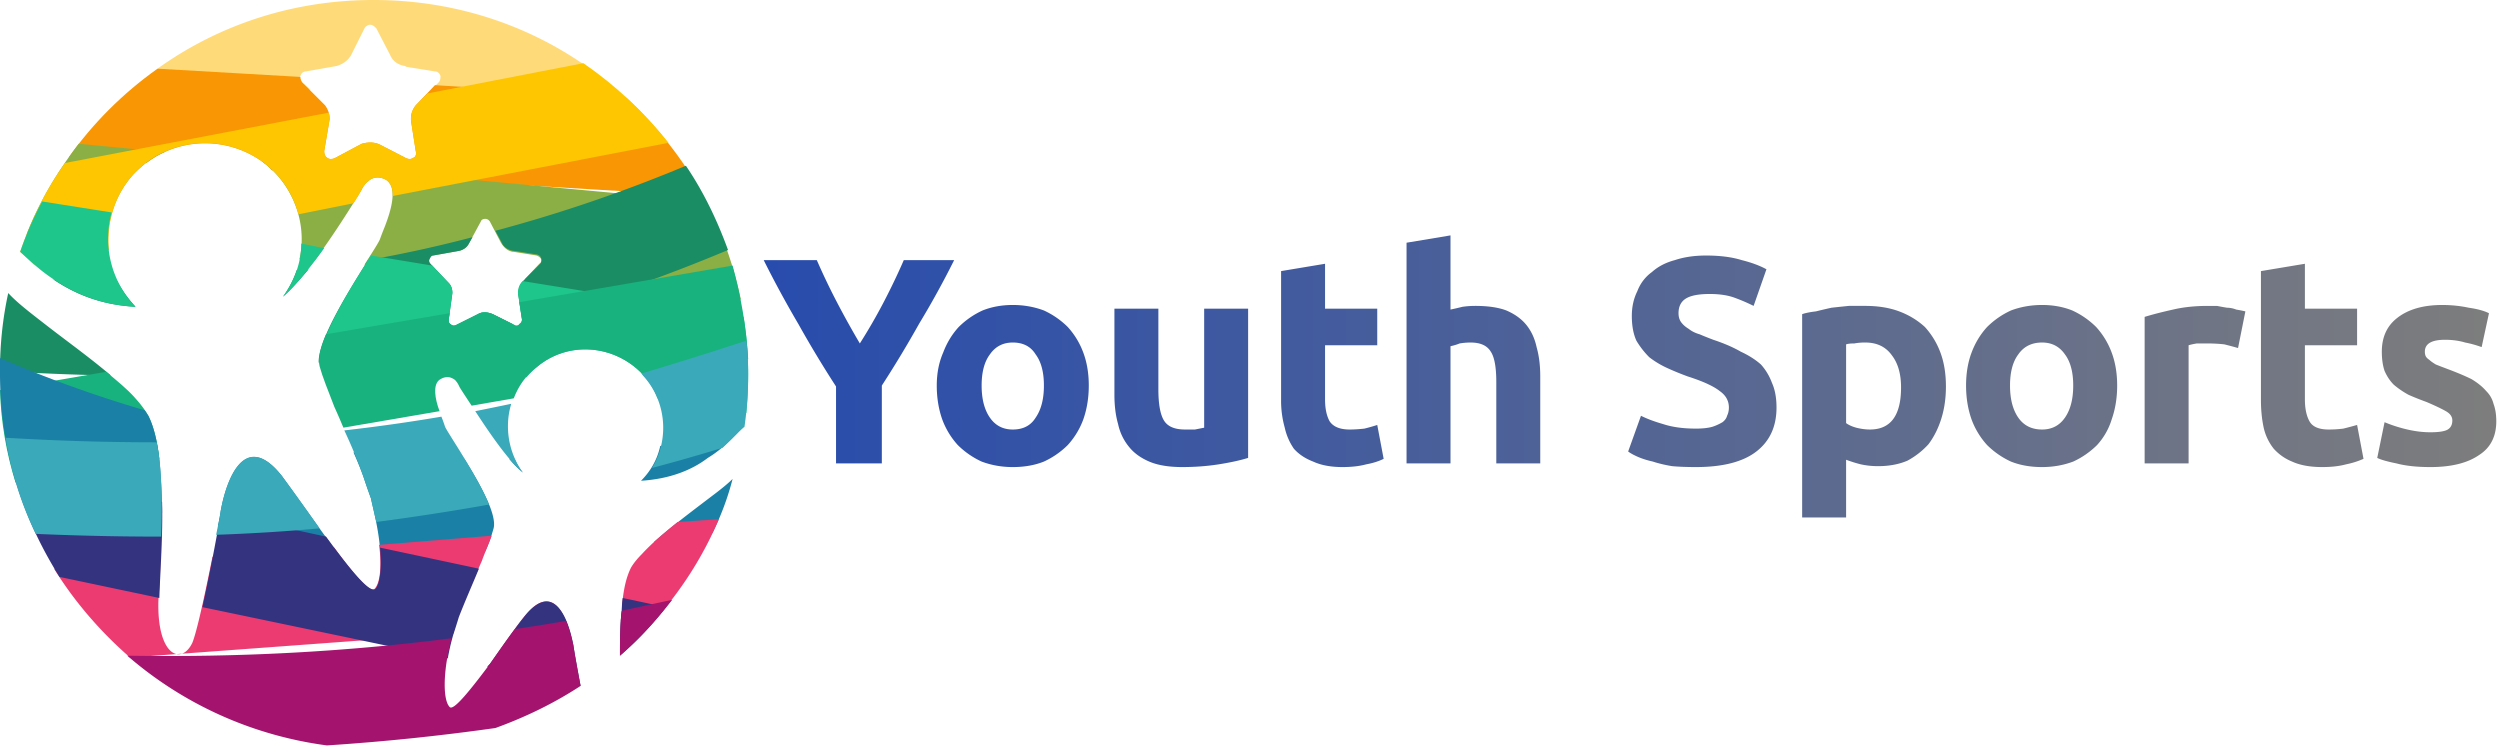
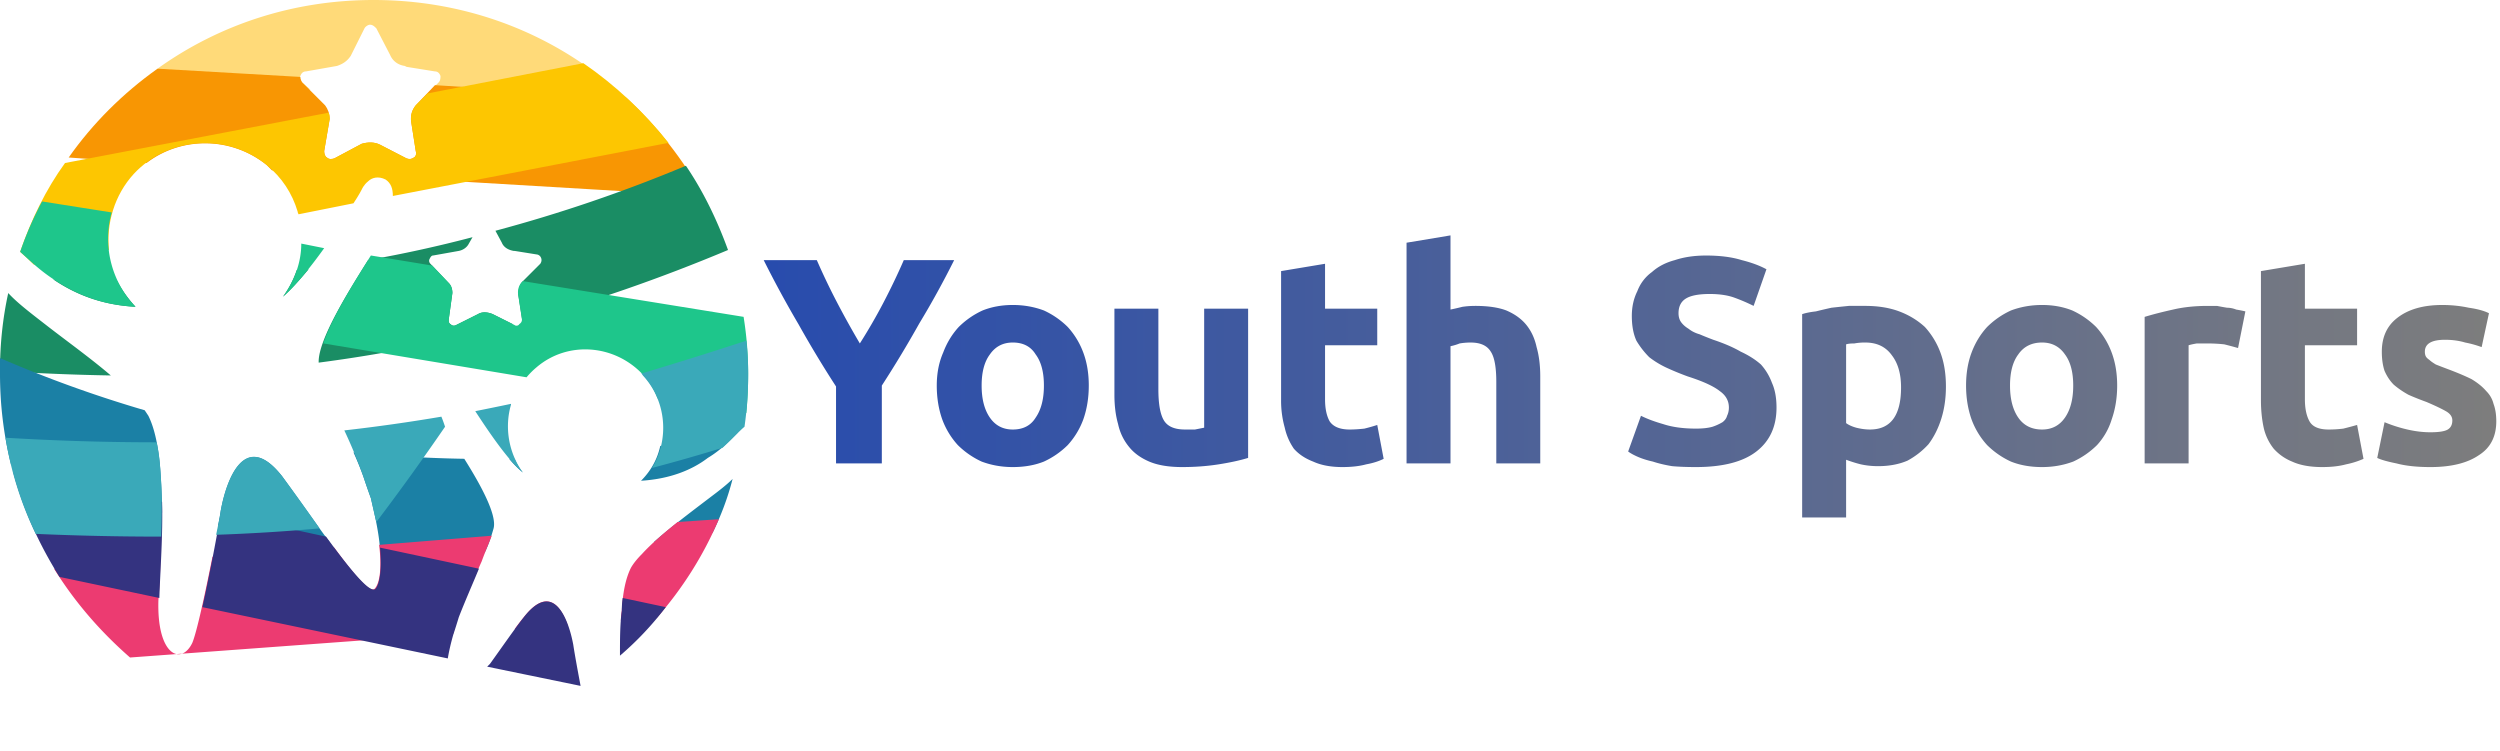
<svg xmlns="http://www.w3.org/2000/svg" xml:space="preserve" style="fill-rule:evenodd;clip-rule:evenodd;stroke-linejoin:round;stroke-miterlimit:2" viewBox="0 0 273 82">
  <path d="M17.8 7.5c5.533 1.133 11.1 1.9 16.7 2.3l-.9-.8c-.2-.2-.3-.5-.2-.7.1-.3.3-.5.6-.5l3.4-.6c.6-.2 1.1-.5 1.5-1.1l1.5-3c.1-.2.4-.4.6-.4.3 0 .5.2.7.4L43.2 6c.3.7.9 1.1 1.6 1.2l.2.1 3.1.5c.3 0 .5.2.6.5 0 .2 0 .5-.2.7l-1.2 1.2a130.266 130.266 0 0 0 18.9-1.8C59.4 3.1 50.8 0 41.4 0c-8.8 0-16.9 2.7-23.6 7.5Z" style="fill:#ffda79" transform="translate(-.6)" />
  <path d="m8.1 17.2 8.5.6c3.8-2.9 9.2-2.9 13.1.2l.6.6 47.1 2.8c-2.2-4-5.1-7.7-8.5-10.8L48.1 9.3 46 11.5c-.4.5-.6 1.1-.5 1.8l.5 3.2c.1.3 0 .6-.2.7-.3.2-.5.2-.8.1l-2.9-1.5c-.6-.3-1.3-.3-2-.1l-3 1.6c-.3.1-.6.1-.8-.1-.2-.1-.3-.4-.3-.7l.6-3.5c0-.6-.2-1.1-.5-1.5L33.6 9c-.133-.2-.2-.4-.2-.6l-15.6-.9c-3.8 2.7-7.1 6-9.7 9.7Z" style="fill:#f89603" transform="translate(-.6)" />
-   <path d="M33.1 23.1c-.6-1.9-1.7-3.7-3.4-5.1-.2-.133-.4-.3-.6-.5L77.7 22c1.7 3.3 3 6.9 3.8 10.7l-23.6-2.2 1.6-1.7c.2-.133.267-.3.2-.5a.964.964 0 0 0-.5-.4l-2.5-.4h-.1c-.6-.1-1-.5-1.3-1l-1.2-2.3c-.133-.2-.3-.3-.5-.3-.267 0-.433.1-.5.3l-1.3 2.4c-.2.4-.6.7-1.1.8l-2.8.5c-.2 0-.3.2-.4.4-.1.2 0 .4.1.5l.8.9-8-.8c.9-1.4 1.6-2.5 1.7-2.8.1-.3.3-.8.5-1.3.7-1.8 1.5-4.4.1-5.2-.8-.4-1.5-.2-1.9.2-.5.4-.7.9-.7.9s-2.5 4.2-5.1 7.7l-1.7-.1c.4-1.7.3-3.5-.2-5.2ZM9.2 15.7l9.4.9c-1.3.5-2.4 1.4-3.4 2.4-1.9 2.1-2.8 4.7-2.8 7.4l-8.9-.8c1.4-3.6 3.4-6.9 5.7-9.9Z" style="fill:#8baf44" transform="translate(-.6)" />
  <path d="m64.3 6.9-17 3.3-1.3 1.3c-.4.5-.6 1.1-.5 1.8l.5 3.2c.1.3 0 .6-.2.7-.3.2-.5.2-.8.1l-2.9-1.5c-.6-.3-1.3-.3-2-.1l-3 1.6c-.3.1-.6.1-.8-.1-.2-.1-.3-.4-.3-.7l.6-3.5c0-.267-.033-.5-.1-.7L7.7 17.8C5.6 20.7 4 24 2.8 27.5c.467.4.967.867 1.5 1.4l8.2-1.6c-.3-2.9.6-6 2.7-8.3 3.8-4.1 10.2-4.5 14.5-1 1.7 1.4 2.8 3.1 3.4 5.1 0 .067.033.167.1.3l6-1.2c.6-.9.9-1.5.9-1.5s.2-.5.7-.9c.4-.4 1.1-.6 1.9-.2.6.4.8 1 .8 1.8l30.1-5.8c-2.6-3.3-5.8-6.3-9.3-8.7Z" style="fill:#fdc601" transform="translate(-.6)" />
  <path d="M1.5 32c-.6 2.733-.9 5.567-.9 8.5 4.067.267 8.1.433 12.1.5-2.1-1.8-4.6-3.6-6.8-5.3-1.8-1.4-3.4-2.6-4.4-3.7Zm11.9-1.3c-2.333 0-4.667-.067-7-.2 2.2 1.5 5.1 2.8 9 3-.8-.867-1.467-1.8-2-2.8Zm20.9-1.3c-.467.067-.9.1-1.3.1-.333 1-.833 1.967-1.5 2.9.8-.7 1.8-1.8 2.8-3Zm17.9-3.5c-3.8 1-7.6 1.833-11.4 2.5-2 3.2-5.5 8.7-5.4 11.2 7.133-.933 14.2-2.333 21.2-4.2l-2.2-1.1c-.5-.2-1.1-.3-1.6 0l-2.4 1.2c-.2.1-.4.1-.6-.1-.2-.1-.2-.3-.2-.5L50 32c0-.4-.1-.8-.4-1.1l-2-2.1c-.1-.1-.2-.3-.1-.5s.2-.4.4-.4l2.8-.5c.5-.1.9-.4 1.1-.8l.4-.7Zm23.3-7.8a162.928 162.928 0 0 1-20.8 7.1l.7 1.3c.2.5.7.8 1.3.9h.1l2.5.4c.2.067.333.2.4.4s.033.4-.1.6l-2 2c-.3.4-.4.9-.4 1.4l.4 2.6v.3c7.533-2.067 15.033-4.667 22.5-7.8-1.2-3.3-2.7-6.4-4.6-9.2Z" style="fill:#1a8d64" transform="translate(-.6)" />
  <path d="M12.8 23.2 5.2 22a37.129 37.129 0 0 0-2.4 5.5c.9.8 2 1.9 3.5 2.9 2.2 1.5 5.1 2.9 9.1 3.1-2.7-2.8-3.6-6.8-2.6-10.3ZM36 27.1l-2.5-.5c0 2-.7 4-2 5.8 1.3-1.1 3-3.2 4.5-5.3Zm-.1 10.4 22.2 3.7c.333-.4.7-.767 1.1-1.1 3.4-2.9 8.5-2.5 11.6.8.733.8 1.267 1.667 1.6 2.6l9.7 1.6c.133-1.4.2-2.833.2-4.3 0-2.067-.167-4.133-.5-6.2l-24.1-3.9-.2.2c-.3.4-.4.9-.3 1.4l.4 2.6c0 .2-.1.367-.3.5-.1.2-.4.2-.5.1l-2.4-1.2c-.5-.2-1.1-.3-1.6 0l-2.4 1.2c-.2.1-.4.1-.6-.1-.2-.1-.2-.3-.2-.5L50 32c0-.4-.1-.8-.4-1.1L47.8 29l-6.7-1.1c-1.5 2.4-4.2 6.6-5.2 9.6Z" style="fill:#1ec68b" transform="translate(-.6)" />
-   <path d="m12.2 40.6-11.6 2c.1 3.5.7 6.9 1.7 10.1L18 50.1c-.2-1.9-.6-3.5-1.2-4.7-.333-.6-.833-1.267-1.5-2-.8-.9-1.9-1.8-3.1-2.8ZM80.6 29l-23.3 4 .3 1.9c0 .2-.1.367-.3.5-.1.2-.4.2-.5.1l-2.4-1.2c-.5-.2-1.1-.3-1.6 0l-2.4 1.2c-.2.1-.4.1-.6-.1-.2-.1-.2-.3-.2-.5l.1-.7-13.5 2.3c-.6 1.4-.9 2.7-.7 3.5.3 1.1.9 2.6 1.6 4.4.333.733.667 1.5 1 2.3l10.5-1.8c-.5-1.3-.8-3 .1-3.5.7-.4 1.2-.2 1.6.1.3.3.5.8.5.8s.5.8 1.3 2l4.6-.8c.5-1.3 1.3-2.5 2.5-3.4 3.4-2.9 8.5-2.5 11.6.8l.2.2 11.3-1.9c-.2-3.5-.8-6.9-1.7-10.2Z" style="fill:#18b27e" transform="translate(-.6)" />
  <path d="M56.8 50.1h-.6c.5.6 1 1.1 1.5 1.5-.4-.467-.7-.967-.9-1.5Zm24.4-2.9c-2.8.6-5.633 1.1-8.5 1.5-.3 1.4-1 2.7-2.1 3.8 3.2-.2 5.6-1.2 7.3-2.5 1.5-.9 2.5-2 3.3-2.8Zm-9.2 12c2.133-.267 4.267-.6 6.4-1a29.805 29.805 0 0 0 2.2-5.9c-.6.6-1.5 1.3-2.3 1.9-2.1 1.6-4.5 3.4-6.3 5Zm-29.9.8c3.8.333 7.6.467 11.4.4.5-1 .8-2 1-2.7.4-1.5-1.5-4.9-3.2-7.6-4-.067-8.033-.3-12.1-.7a32.6 32.6 0 0 1 1.1 2.7c.267.8.533 1.567.8 2.3.5 2.1.9 4 1 5.6Zm-17.7-2.6c4.133.867 8.267 1.567 12.4 2.1-.267-.4-.533-.767-.8-1.1-1.6-2.2-3.3-4.6-4.6-6.4-4.1-5.2-6.1.5-6.7 3.8a13.629 13.629 0 0 1-.3 1.6ZM1.8 50.7c5.4 2.133 10.9 3.9 16.5 5.3 0-1.7-.1-3.3-.2-4.8-.2-2.4-.6-4.4-1.3-5.8l-.4-.6A136.32 136.32 0 0 1 .6 39.1v1.7c0 3.4.4 6.7 1.2 9.9Z" style="fill:#1b80a5" transform="translate(-.6)" />
  <path d="m68.4 67.8 3.9-.3c2.8-3.2 5.1-6.8 6.8-10.8l-4.5.3c-1.5 1.2-2.9 2.4-3.9 3.5-.533.533-.933 1.033-1.2 1.5-.6 1.2-.9 2.8-1 4.7a6.7 6.7 0 0 0-.1 1.1Zm-11.6.9 5.8-.4c-.8-2.3-2.3-4.1-4.8-.9-.333.4-.667.833-1 1.3Zm-42 3.1 35.3-2.6c.133-.6.3-1.2.5-1.8.8-2.1 1.8-4.3 2.6-6.1.4-1.1.8-2 1.1-2.8l-12.3 1c.3 2.4.1 4.2-.5 4.8-.5.5-2.3-1.6-4.4-4.5l-13.3 1c-.8 4-1.7 8.2-2.2 9.4-1.2 2.5-3.9 1.4-3.7-4.7.1-1.3.2-2.8.2-4.3l-11.6.9c2.3 3.7 5.1 6.9 8.3 9.7Z" style="fill:#ec3b71" transform="translate(-.6)" />
  <path d="M68.5 66.7c0-.467.033-.933.1-1.4l4.7 1a34.164 34.164 0 0 1-5 5.3c0-1.7 0-3.4.2-4.9Zm-14.4 5.8c1.3-1.8 2.6-3.7 3.7-5.1 3.3-4.2 4.9.3 5.4 3 .2 1.3.5 2.9.8 4.5l-10.2-2.1.3-.3ZM24.7 56.1l11.5 2.5c2.5 3.4 4.8 6.3 5.4 5.7.5-.6.7-2.2.5-4.5l10.8 2.3c-.7 1.7-1.5 3.5-2.2 5.3-.2.667-.4 1.3-.6 1.9-.267.933-.467 1.8-.6 2.6l-26.8-5.6c.7-3.1 1.5-7.3 2-10.2ZM2 51.4l16.3 3.4c.1 3.6-.2 7.5-.3 10.5L7.1 63c-2.2-3.5-4-7.4-5.1-11.6Z" style="fill:#343380" transform="translate(-.6)" />
-   <path d="M63.2 70.4c.2 1.3.5 2.9.8 4.5-2.9 1.9-6 3.4-9.3 4.6-6.133.867-12.267 1.5-18.4 1.9-8.3-1.1-15.8-4.6-21.8-9.8 12 .2 23.7-.4 35.4-1.9-1 3.9-.9 6.8-.2 7.5.4.5 2.3-1.9 4.4-4.7.9-1.3 1.8-2.6 2.7-3.8 1.867-.267 3.733-.567 5.6-.9.4.9.6 1.8.8 2.6Zm5.1 1.2c0-1.7 0-3.4.2-4.9 1.8-.4 3.633-.8 5.5-1.2a41.02 41.02 0 0 1-5.7 6.1Z" style="fill:#a4136e" transform="translate(-.6)" />
-   <path d="M24.7 55.8c.6-3.4 2.6-9 6.7-3.8 1.2 1.6 2.7 3.7 4.1 5.7-3.733.333-7.5.567-11.3.7.2-.933.367-1.8.5-2.6Zm-6.6-4.6c.2 2.3.2 4.9.1 7.4-4.533 0-9.1-.1-13.7-.3a37.8 37.8 0 0 1-3.3-10.5c5.533.333 11.033.5 16.5.5.2.867.333 1.833.4 2.9Zm31.1-4.6c.3.7 3.5 5.3 4.8 8.5A275.286 275.286 0 0 1 41.7 57c-.2-.8-.4-1.667-.6-2.6-.267-.733-.533-1.5-.8-2.3-.6-1.7-1.3-3.4-2.1-5.1 3.533-.4 7.067-.9 10.6-1.5.2.5.3.8.4 1.1Zm7.2-2.4c-.7 2.4-.3 5.2 1.3 7.4-1.6-1.3-3.7-4.4-5.2-6.7 1.333-.267 2.633-.533 3.9-.8v.1Zm25.9-3.3c0 1.933-.133 3.833-.4 5.7-.6.5-1.3 1.3-2.4 2.3-2.6.8-5.167 1.533-7.7 2.2 1.9-3.1 1.6-7.3-1-10.1-.067-.133-.133-.2-.2-.2 3.8-1.133 7.633-2.333 11.5-3.6.133 1.2.2 2.433.2 3.7Z" style="fill:#3aa9b9" transform="translate(-.6)" />
+   <path d="M24.7 55.8c.6-3.4 2.6-9 6.7-3.8 1.2 1.6 2.7 3.7 4.1 5.7-3.733.333-7.5.567-11.3.7.2-.933.367-1.8.5-2.6Zm-6.6-4.6c.2 2.3.2 4.9.1 7.4-4.533 0-9.1-.1-13.7-.3a37.8 37.8 0 0 1-3.3-10.5c5.533.333 11.033.5 16.5.5.2.867.333 1.833.4 2.9Zm31.1-4.6A275.286 275.286 0 0 1 41.7 57c-.2-.8-.4-1.667-.6-2.6-.267-.733-.533-1.5-.8-2.3-.6-1.7-1.3-3.4-2.1-5.1 3.533-.4 7.067-.9 10.6-1.5.2.5.3.8.4 1.1Zm7.2-2.4c-.7 2.4-.3 5.2 1.3 7.4-1.6-1.3-3.7-4.4-5.2-6.7 1.333-.267 2.633-.533 3.9-.8v.1Zm25.9-3.3c0 1.933-.133 3.833-.4 5.7-.6.5-1.3 1.3-2.4 2.3-2.6.8-5.167 1.533-7.7 2.2 1.9-3.1 1.6-7.3-1-10.1-.067-.133-.133-.2-.2-.2 3.8-1.133 7.633-2.333 11.5-3.6.133 1.2.2 2.433.2 3.7Z" style="fill:#3aa9b9" transform="translate(-.6)" />
  <path d="M100.4 29.2a60.788 60.788 0 0 0 2.6-4.5 72.25 72.25 0 0 0 2.2-4.6h5.5c-1.2 2.4-2.467 4.7-3.8 6.9a122.727 122.727 0 0 1-4.1 6.8v8.5h-5v-8.4a122.727 122.727 0 0 1-4.1-6.8 117.29 117.29 0 0 1-3.8-7h5.8a72.25 72.25 0 0 0 2.2 4.6 97.491 97.491 0 0 0 2.5 4.5Zm25 4.6c0 1.333-.2 2.567-.6 3.7a8.53 8.53 0 0 1-1.7 2.8 9.06 9.06 0 0 1-2.6 1.8c-1 .4-2.133.6-3.4.6-1.2 0-2.333-.2-3.4-.6a9.06 9.06 0 0 1-2.6-1.8 8.53 8.53 0 0 1-1.7-2.8c-.4-1.133-.6-2.367-.6-3.7 0-1.333.233-2.533.7-3.6.4-1.067.967-2 1.7-2.8a9.06 9.06 0 0 1 2.6-1.8c1-.4 2.1-.6 3.3-.6 1.2 0 2.333.2 3.4.6a9.06 9.06 0 0 1 2.6 1.8 8.53 8.53 0 0 1 1.7 2.8c.4 1.067.6 2.267.6 3.6Zm-4.9 0c0-1.467-.3-2.6-.9-3.4-.533-.867-1.367-1.3-2.5-1.3-1.067 0-1.9.433-2.5 1.3-.6.8-.9 1.933-.9 3.4 0 1.467.3 2.633.9 3.5.6.867 1.433 1.3 2.5 1.3 1.133 0 1.967-.433 2.5-1.3.6-.867.9-2.033.9-3.5Zm22.3-8.4v16.3c-.867.267-1.933.5-3.2.7-1.267.2-2.6.3-4 .3-1.467 0-2.667-.2-3.6-.6-.933-.4-1.667-.933-2.2-1.6-.6-.733-1-1.567-1.2-2.5-.267-.933-.4-2-.4-3.2v-9.4h4.8v8.8c0 1.6.2 2.733.6 3.4.4.667 1.167 1 2.3 1h1.1l1-.2v-13h4.8Zm3.6 10V21.3l4.8-.8v4.9h5.7v4h-5.7v5.9c0 1 .167 1.8.5 2.4.4.6 1.133.9 2.2.9.467 0 1-.033 1.6-.1.533-.133 1-.267 1.4-.4l.7 3.7c-.533.267-1.167.467-1.9.6-.733.2-1.6.3-2.6.3-1.267 0-2.333-.2-3.2-.6-.867-.333-1.567-.8-2.1-1.4a6.517 6.517 0 0 1-1-2.3 10.86 10.86 0 0 1-.4-3Zm18.5 6.9h-4.8V18.2l4.8-.8v8.1a30.26 30.26 0 0 0 1.3-.3c.467-.067.933-.1 1.4-.1 1.4 0 2.533.167 3.4.5.933.4 1.667.933 2.2 1.6.533.667.9 1.467 1.1 2.4.267.933.4 2 .4 3.2v9.5h-4.8v-8.9c0-1.6-.2-2.7-.6-3.3-.4-.667-1.133-1-2.2-1-.4 0-.8.033-1.2.1a5.758 5.758 0 0 1-1 .3v12.8Zm26.8-3.8c.733 0 1.333-.067 1.8-.2a5.5 5.5 0 0 0 1.1-.5c.267-.2.433-.433.5-.7.133-.267.2-.567.2-.9 0-.733-.333-1.333-1-1.8-.667-.533-1.833-1.067-3.5-1.6a30.84 30.84 0 0 1-2.2-.9 9.923 9.923 0 0 1-2-1.2 9.291 9.291 0 0 1-1.4-1.8c-.333-.733-.5-1.633-.5-2.7 0-1 .2-1.9.6-2.7a4.56 4.56 0 0 1 1.6-2.1c.667-.6 1.5-1.033 2.5-1.3 1-.333 2.133-.5 3.4-.5 1.533 0 2.833.167 3.9.5 1.067.267 1.967.6 2.7 1l-1.4 4a20.092 20.092 0 0 0-2.1-.9c-.733-.267-1.633-.4-2.7-.4-1.2 0-2.067.167-2.6.5-.533.333-.8.867-.8 1.6 0 .4.1.733.3 1 .2.267.467.5.8.7.333.267.733.467 1.2.6.467.2.967.4 1.5.6 1.2.4 2.2.833 3 1.3.867.4 1.6.867 2.2 1.4a6.17 6.17 0 0 1 1.2 2c.333.733.5 1.633.5 2.7 0 2.067-.733 3.667-2.2 4.8s-3.667 1.7-6.6 1.7c-1 0-1.867-.033-2.6-.1-.8-.133-1.5-.3-2.1-.5-.6-.133-1.133-.3-1.6-.5-.467-.2-.833-.4-1.1-.6l1.4-3.9c.667.333 1.467.633 2.4.9 1 .333 2.2.5 3.6.5Zm27.3-4.6c0 1.267-.167 2.433-.5 3.5-.333 1.067-.8 2-1.4 2.8a8.608 8.608 0 0 1-2.3 1.8c-.933.4-2 .6-3.2.6-.667 0-1.3-.067-1.9-.2-.533-.133-1.067-.3-1.6-.5v6.3h-4.8V26c.4-.133.9-.233 1.5-.3.533-.133 1.1-.267 1.7-.4.6-.067 1.233-.133 1.9-.2h1.8c1.4 0 2.633.2 3.7.6 1.067.4 2 .967 2.8 1.7a8.53 8.53 0 0 1 1.7 2.8c.4 1.067.6 2.3.6 3.7Zm-4.9.1c0-1.467-.333-2.633-1-3.5-.667-.933-1.633-1.4-2.9-1.4a6.18 6.18 0 0 0-1.2.1c-.4 0-.7.033-.9.1v8.6c.267.2.633.367 1.1.5.533.133 1.033.2 1.5.2 2.267 0 3.4-1.533 3.4-4.6Zm23.6-.2c0 1.333-.2 2.567-.6 3.7a7.315 7.315 0 0 1-1.6 2.8 9.06 9.06 0 0 1-2.6 1.8c-1.067.4-2.2.6-3.4.6-1.267 0-2.4-.2-3.4-.6a9.06 9.06 0 0 1-2.6-1.8 8.53 8.53 0 0 1-1.7-2.8c-.4-1.133-.6-2.367-.6-3.7 0-1.333.2-2.533.6-3.6.4-1.067.967-2 1.7-2.8a9.06 9.06 0 0 1 2.6-1.8c1.067-.4 2.2-.6 3.4-.6 1.2 0 2.3.2 3.3.6a9.06 9.06 0 0 1 2.6 1.8 8.53 8.53 0 0 1 1.7 2.8c.4 1.067.6 2.267.6 3.6Zm-4.8 0c0-1.467-.3-2.6-.9-3.4-.6-.867-1.433-1.3-2.5-1.3-1.133 0-2 .433-2.6 1.3-.6.8-.9 1.933-.9 3.4 0 1.467.3 2.633.9 3.5.6.867 1.467 1.3 2.6 1.3 1.067 0 1.9-.433 2.5-1.3.6-.867.9-2.033.9-3.5Zm18.8-8.1-.8 4a47.197 47.197 0 0 0-1.5-.4c-.6-.067-1.233-.1-1.9-.1h-1.1c-.4.067-.7.133-.9.2v12.9h-4.8v-16c.867-.267 1.9-.533 3.1-.8 1.133-.267 2.4-.4 3.8-.4h1c.333.067.7.133 1.1.2.333 0 .667.067 1 .2.4.067.733.133 1 .2Zm1.7 9.7V21.3l4.8-.8v4.9h5.7v4h-5.7v5.9c0 1 .167 1.8.5 2.4.333.6 1.033.9 2.1.9.533 0 1.067-.033 1.6-.1a47.197 47.197 0 0 0 1.5-.4l.7 3.7c-.6.267-1.233.467-1.9.6-.733.2-1.6.3-2.6.3-1.333 0-2.433-.2-3.3-.6a5.41 5.41 0 0 1-2-1.4 5.675 5.675 0 0 1-1.1-2.3c-.2-.933-.3-1.933-.3-3Zm18.5 3.5c.933 0 1.567-.1 1.9-.3.333-.2.5-.533.5-1 0-.4-.233-.733-.7-1-.467-.267-1.167-.6-2.1-1-.733-.267-1.4-.533-2-.8-.6-.333-1.133-.7-1.6-1.1-.4-.4-.733-.9-1-1.5-.2-.6-.3-1.3-.3-2.1 0-1.6.567-2.833 1.7-3.7 1.2-.933 2.833-1.4 4.9-1.4 1 0 1.967.1 2.9.3.933.133 1.667.333 2.2.6l-.8 3.7a11.58 11.58 0 0 0-1.8-.5c-.667-.2-1.4-.3-2.2-.3-1.467 0-2.2.433-2.2 1.3 0 .2.033.367.1.5s.2.267.4.4c.133.133.367.3.7.5.333.133.767.3 1.3.5 1.067.4 1.933.767 2.6 1.1.667.4 1.2.833 1.6 1.3.4.4.667.867.8 1.4.2.533.3 1.167.3 1.9 0 1.667-.633 2.9-1.9 3.7-1.267.867-3.033 1.3-5.3 1.3-1.467 0-2.7-.133-3.7-.4-1-.2-1.7-.4-2.1-.6l.8-3.9c.8.333 1.633.6 2.5.8.867.2 1.7.3 2.5.3Z" style="fill:url(#a);fill-rule:nonzero" transform="translate(-6.505 8.304)" />
  <defs>
    <linearGradient id="a" x1="0" x2="1" y1="0" y2="0" gradientTransform="translate(89.879 567.977) scale(189.173)" gradientUnits="userSpaceOnUse">
      <stop offset="0" style="stop-color:#284cad;stop-opacity:1" />
      <stop offset="1" style="stop-color:#7d7d7d;stop-opacity:1" />
    </linearGradient>
  </defs>
</svg>